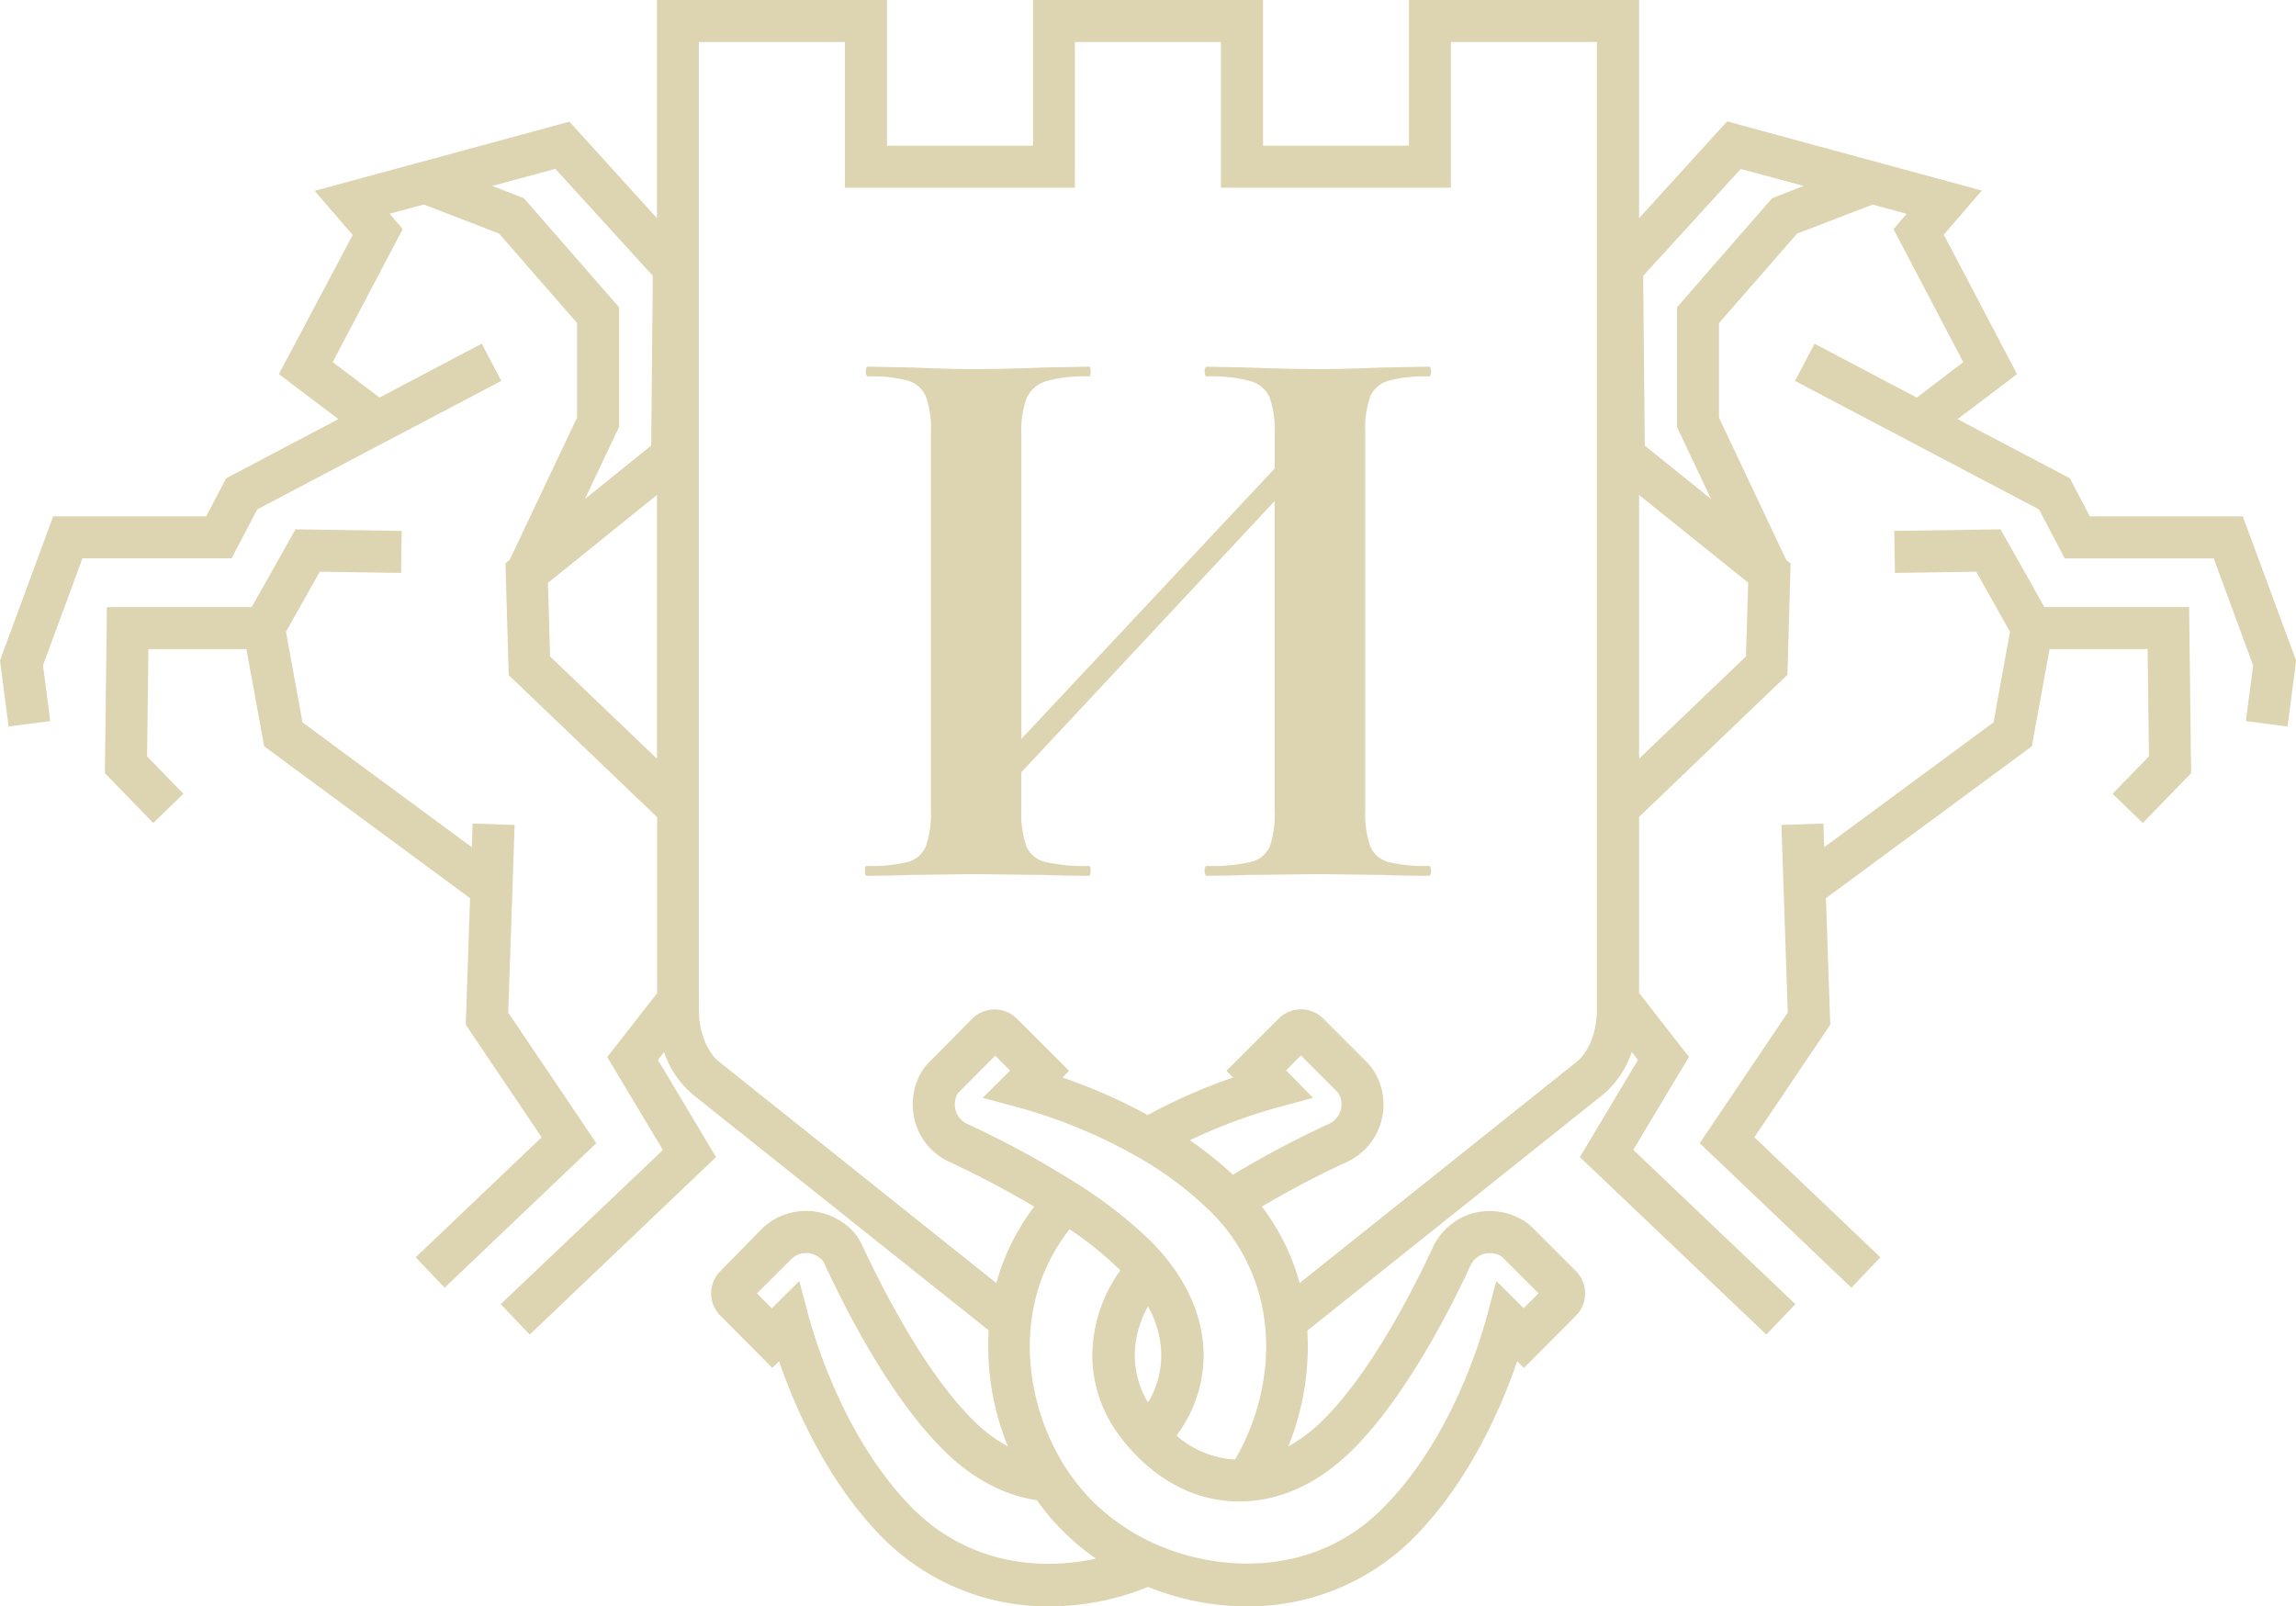
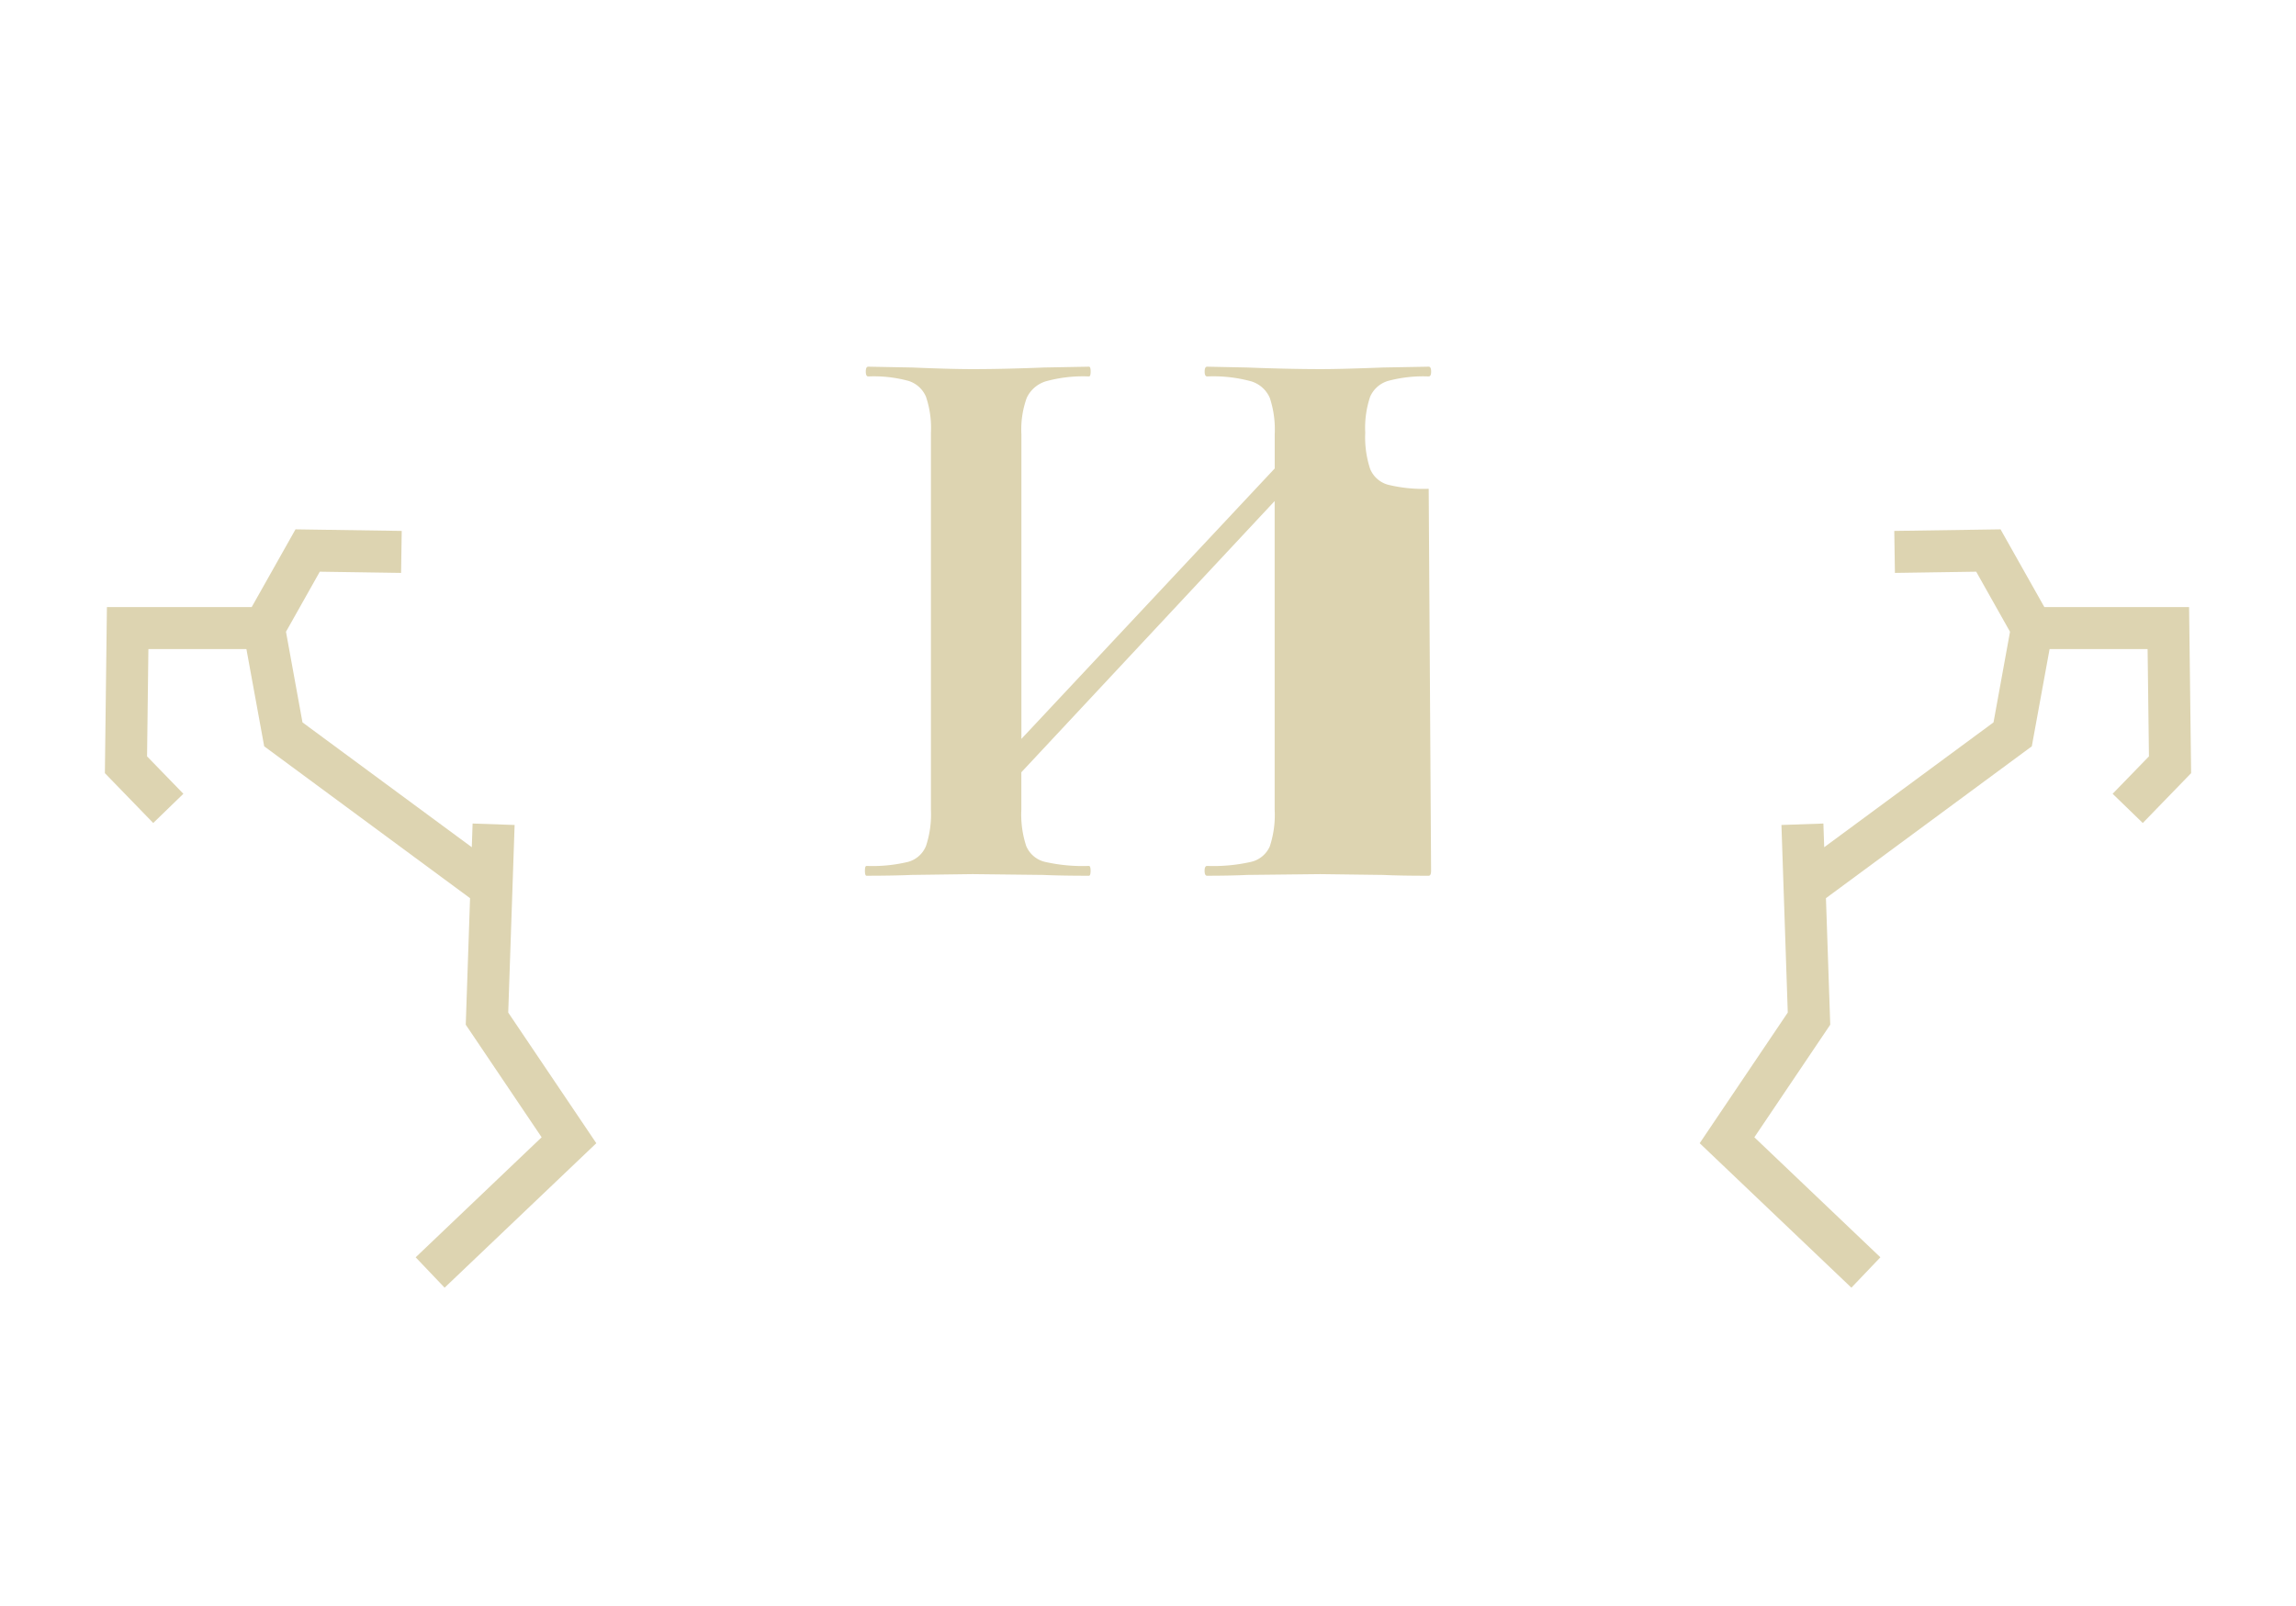
<svg xmlns="http://www.w3.org/2000/svg" viewBox="0 0 395.16 276.47">
  <defs>
    <style>.cls-1{fill:#ddd4b1;}</style>
  </defs>
  <g id="Слой_2" data-name="Слой 2">
-     <path class="cls-1" d="M386,88.88H359.67l-3.43-6.55L336.91,72.15l10.24-7.75-12.61-24,6.55-7.6-36.84-10h0l-7-1.91L282.1,37.56V10.84h0V0H242.5V25.08H217.38V0H177.79V25.08H152.66V0H113.07V28.69h0v8.87L98,20.94l-7,1.91h0l-36.85,10,6.55,7.6L48,64.4l10.24,7.75L38.92,82.33l-3.43,6.55H9.15L0,113.7l1.48,11.36,7.17-.94L7.4,114.53l6.79-18.42H39.86l4.42-8.43,42-22.12-3.37-6.4L65.32,68.43l-8.06-6.1,12.05-22.9-2.26-2.64,5.88-1.59,12.95,5,13.44,15.4V71.88L87.73,96.35,87,97l.55,19.21,25.55,24.46v30.29l-8.59,11,9.58,16L86.18,224.5l5,5.23,32.05-30.55-10-16.73,1.07-1.36a16.19,16.19,0,0,0,5,7.37L170.16,229a45.8,45.8,0,0,0,3.31,20,26.25,26.25,0,0,1-6.06-4.6c-8.27-8.28-15.43-22.34-19-30a9.13,9.13,0,0,0-1.51-2.35,11.22,11.22,0,0,0-8-3.61h-.18a11,11,0,0,0-7.7,3.18L124,218.8a5.38,5.38,0,0,0-1.61,3.83,5.45,5.45,0,0,0,1.59,3.85l8.95,9,1.16-1.15c2.75,8,8.33,20.87,18,30.57a40.1,40.1,0,0,0,28.58,11.62,45.2,45.2,0,0,0,16.93-3.36,45.38,45.38,0,0,0,16.95,3.36,40.11,40.11,0,0,0,28.57-11.62c9.7-9.7,15.28-22.61,18-30.58l1.16,1.16,8.95-9a5.44,5.44,0,0,0,0-7.67l-7.3-7.3a8.74,8.74,0,0,0-2.14-1.65A11.11,11.11,0,0,0,253,209a10.87,10.87,0,0,0-6.4,5.73c-3.5,7.53-10.59,21.41-18.81,29.64a26.9,26.9,0,0,1-6.06,4.6A45.68,45.68,0,0,0,225,229.05l50.84-40.59a16.35,16.35,0,0,0,5-7.37l1.07,1.36-10,16.73L304,229.73l5-5.23L281.1,197.93l9.58-16-8.58-11V140.62l25.53-24.46L308.18,97l-.75-.6L295.85,71.88V55.62l13.43-15.4,13-5,5.88,1.58-2.27,2.64,12,22.9-8,6.1-17.59-9.27-3.37,6.4,42,22.12,4.42,8.43H381l6.78,18.42-1.25,9.59,7.17.94,1.48-11.36ZM90.16,34.12,84.72,32l10.86-2.93,16.77,18.4-.27,29.22-11.41,9.21,5.88-12.42V52.9ZM94.67,113l-.36-12.67L113.07,85.2v45.4Zm62.5,146.74c-11.49-11.51-16.65-28.31-18-33.18l-1.61-6.05-4.72,4.7-2.56-2.56,5.89-5.88a3.58,3.58,0,0,1,2.64-1.07,3.85,3.85,0,0,1,2.79,1.32,1.43,1.43,0,0,1,.25.43c3.73,8.08,11.33,23,20.42,32.05,4.88,4.91,10.45,7.9,16.2,8.75a39,39,0,0,0,4.49,5.32,40.66,40.66,0,0,0,5.66,4.73C178.79,270.43,166.6,269.14,157.17,259.73Zm75.69-10.24c9-9,16.56-23.72,20.25-31.7a3.67,3.67,0,0,1,2.14-1.91,3.87,3.87,0,0,1,3.12.36,2,2,0,0,1,.43.38l6,6-2.56,2.56-4.71-4.68-1.61,6c-1.31,4.87-6.46,21.67-18,33.18-12,12-28.45,10.8-38.94,6.15a36.52,36.52,0,0,1-10.94-7.42,37.08,37.08,0,0,1-4.53-5.6,39.49,39.49,0,0,1-6.14-18,34.09,34.09,0,0,1,.37-8.95,31.37,31.37,0,0,1,6.35-14.27,61.57,61.57,0,0,1,8.74,7.07A25.36,25.36,0,0,0,188,234.05a23.33,23.33,0,0,0,4.41,12.74,29.77,29.77,0,0,0,2.46,3c.29.31.58.63.9.95,5.51,5.5,12.1,8.14,19.08,7.66C221.24,258,227.46,254.9,232.86,249.49Zm-35.16-8.25h-.23c-2.92-5.13-2.88-10.89.11-16.4C200.58,230.35,200.62,236.11,197.7,241.24Zm14.86,10a16.73,16.73,0,0,1-10.06-4.12,1.4,1.4,0,0,0,.22-.32,23.24,23.24,0,0,0,4.42-12.73c.2-6.06-2.07-12.26-6.79-17.93-.7-.84-1.46-1.65-2.25-2.45a76.48,76.48,0,0,0-12.66-9.9,163.73,163.73,0,0,0-19-10.35,3.6,3.6,0,0,1-1.88-2.06,3.89,3.89,0,0,1,.2-3.06,2.21,2.21,0,0,1,.38-.43l6.15-6.18,2.56,2.56-4.72,4.7,6.07,1.63a89.63,89.63,0,0,1,20.62,8.55,61,61,0,0,1,12.56,9.43c.25.24.49.49.71.73a31.87,31.87,0,0,1,8.33,16.59,35.05,35.05,0,0,1,.36,9A39.36,39.36,0,0,1,212.56,251.24Zm8.79-67,2.56-2.56,6.11,6.12a2.41,2.41,0,0,1,.56.79,3.71,3.71,0,0,1-1.81,4.83,172.26,172.26,0,0,0-16.58,8.79,63,63,0,0,0-7.4-5.93A90.64,90.64,0,0,1,220,190.6l6-1.62Zm50-1.46-47.67,38.07a38.33,38.33,0,0,0-6.5-13.16A162.11,162.11,0,0,1,231.84,200a10.89,10.89,0,0,0,5.46-14,9.44,9.44,0,0,0-2.17-3.28l-7.4-7.4a5.44,5.44,0,0,0-7.65,0l-9,9,1.14,1.16a95.62,95.62,0,0,0-14.69,6.46,94.66,94.66,0,0,0-14.67-6.46l1.14-1.14-9-9a5.45,5.45,0,0,0-7.66,0L160,182.77a8.91,8.91,0,0,0-1.8,2.48,11.18,11.18,0,0,0-.46,8.61,10.89,10.89,0,0,0,5.63,6.14A161.88,161.88,0,0,1,178,207.71a38.3,38.3,0,0,0-6.52,13.16l-47.66-38.06c-1.89-1.49-3.18-4.39-3.48-7.62,0-.46-.06-.92-.06-1.39v-163h0V7.23h25.13V32.31H185V7.23h25.13V32.31h39.58V7.23h25.13V28.69h0V173.82c0,.46,0,.91-.06,1.36C274.51,178.4,273.2,181.31,271.32,182.81Zm29.53-82.49L300.49,113,282.1,130.6V85.21ZM305,34.12,288.62,52.9V73.5l5.87,12.41-11.41-9.2-.28-29.22,16.79-18.4L310.43,32Z" />
    <polygon class="cls-1" points="351.85 104.5 344.31 91.12 326.02 91.39 326.13 98.62 340.12 98.41 345.94 108.75 343.1 124.35 313.96 145.84 313.82 141.76 306.6 142.01 307.69 174.3 292.53 196.79 318.64 221.66 323.63 216.43 301.94 195.77 315 176.39 314.26 154.61 349.69 128.47 352.75 111.73 369.62 111.73 369.85 130.2 363.6 136.64 368.79 141.67 377.11 133.09 376.76 104.5 351.85 104.5" />
    <polygon class="cls-1" points="87.47 174.3 88.57 142.01 81.34 141.76 81.2 145.84 52.06 124.35 49.22 108.75 55.04 98.41 69.03 98.62 69.14 91.39 50.86 91.12 43.32 104.5 18.4 104.5 18.05 133.09 26.37 141.67 31.56 136.64 25.31 130.2 25.54 111.73 42.41 111.73 45.47 128.47 80.9 154.61 80.16 176.39 93.22 195.77 71.54 216.43 76.52 221.66 102.63 196.79 87.47 174.3" />
-     <path class="cls-1" d="M246.3,149.9c0,.57-.14.85-.42.85q-4.9,0-7.85-.14l-10.79-.14-12.62.14q-2.53.13-6.87.14c-.28,0-.43-.28-.43-.85s.15-.84.43-.84a29.3,29.3,0,0,0,7.57-.7,4.67,4.67,0,0,0,3.22-2.66,17.26,17.26,0,0,0,.84-6.31V86.25l-43.6,46.69v6.45a17.34,17.34,0,0,0,.84,6.24,4.66,4.66,0,0,0,3.22,2.73,29.34,29.34,0,0,0,7.58.7c.18,0,.28.28.28.84s-.1.85-.28.85c-3.28,0-5.89-.05-7.86-.14l-12.19-.14-10.52.14q-2.81.13-7.71.14c-.19,0-.28-.28-.28-.85s.09-.84.28-.84a26.14,26.14,0,0,0,7.15-.7,4.64,4.64,0,0,0,3.08-2.73,17.3,17.3,0,0,0,.85-6.24V74.47a16.72,16.72,0,0,0-.85-6.17,4.84,4.84,0,0,0-3-2.73,22.74,22.74,0,0,0-6.94-.77q-.42,0-.42-.84t.42-.84l7.57.14c4.3.18,7.76.28,10.38.28q5.32,0,12.33-.28l7.72-.14c.18,0,.28.28.28.84s-.1.84-.28.84a24.14,24.14,0,0,0-7.44.84,5.35,5.35,0,0,0-3.29,2.87,16.08,16.08,0,0,0-.91,6.24v52.44l43.6-46.55V74.75a17.38,17.38,0,0,0-.84-6.24,5.1,5.1,0,0,0-3.22-2.87,24.75,24.75,0,0,0-7.57-.84c-.28,0-.43-.28-.43-.84s.15-.84.43-.84l6.87.14q7,.27,12.62.28c2.52,0,6.12-.1,10.79-.28l7.85-.14q.42,0,.42.84t-.42.84a23.44,23.44,0,0,0-7,.77,4.87,4.87,0,0,0-3.08,2.73,16.76,16.76,0,0,0-.84,6.17v64.92a17.34,17.34,0,0,0,.84,6.24,4.64,4.64,0,0,0,3.08,2.73,25.41,25.41,0,0,0,7,.7Q246.3,149.06,246.3,149.9Z" />
+     <path class="cls-1" d="M246.3,149.9c0,.57-.14.85-.42.85q-4.9,0-7.85-.14l-10.79-.14-12.62.14q-2.53.13-6.87.14c-.28,0-.43-.28-.43-.85s.15-.84.43-.84a29.3,29.3,0,0,0,7.57-.7,4.67,4.67,0,0,0,3.22-2.66,17.26,17.26,0,0,0,.84-6.31V86.25l-43.6,46.69v6.45a17.34,17.34,0,0,0,.84,6.24,4.66,4.66,0,0,0,3.22,2.73,29.34,29.34,0,0,0,7.58.7c.18,0,.28.28.28.84s-.1.85-.28.85c-3.28,0-5.89-.05-7.86-.14l-12.19-.14-10.52.14q-2.81.13-7.71.14c-.19,0-.28-.28-.28-.85s.09-.84.28-.84a26.14,26.14,0,0,0,7.15-.7,4.64,4.64,0,0,0,3.08-2.73,17.3,17.3,0,0,0,.85-6.24V74.47a16.72,16.72,0,0,0-.85-6.17,4.84,4.84,0,0,0-3-2.73,22.74,22.74,0,0,0-6.94-.77q-.42,0-.42-.84t.42-.84l7.57.14c4.3.18,7.76.28,10.38.28q5.32,0,12.33-.28l7.72-.14c.18,0,.28.28.28.84s-.1.84-.28.84a24.14,24.14,0,0,0-7.44.84,5.35,5.35,0,0,0-3.29,2.87,16.08,16.08,0,0,0-.91,6.24v52.44l43.6-46.55V74.75a17.38,17.38,0,0,0-.84-6.24,5.1,5.1,0,0,0-3.22-2.87,24.75,24.75,0,0,0-7.57-.84c-.28,0-.43-.28-.43-.84s.15-.84.43-.84l6.87.14q7,.27,12.62.28c2.52,0,6.12-.1,10.79-.28l7.85-.14q.42,0,.42.84t-.42.84a23.44,23.44,0,0,0-7,.77,4.87,4.87,0,0,0-3.08,2.73,16.76,16.76,0,0,0-.84,6.17a17.34,17.34,0,0,0,.84,6.24,4.64,4.64,0,0,0,3.08,2.73,25.41,25.41,0,0,0,7,.7Q246.3,149.06,246.3,149.9Z" />
  </g>
</svg>